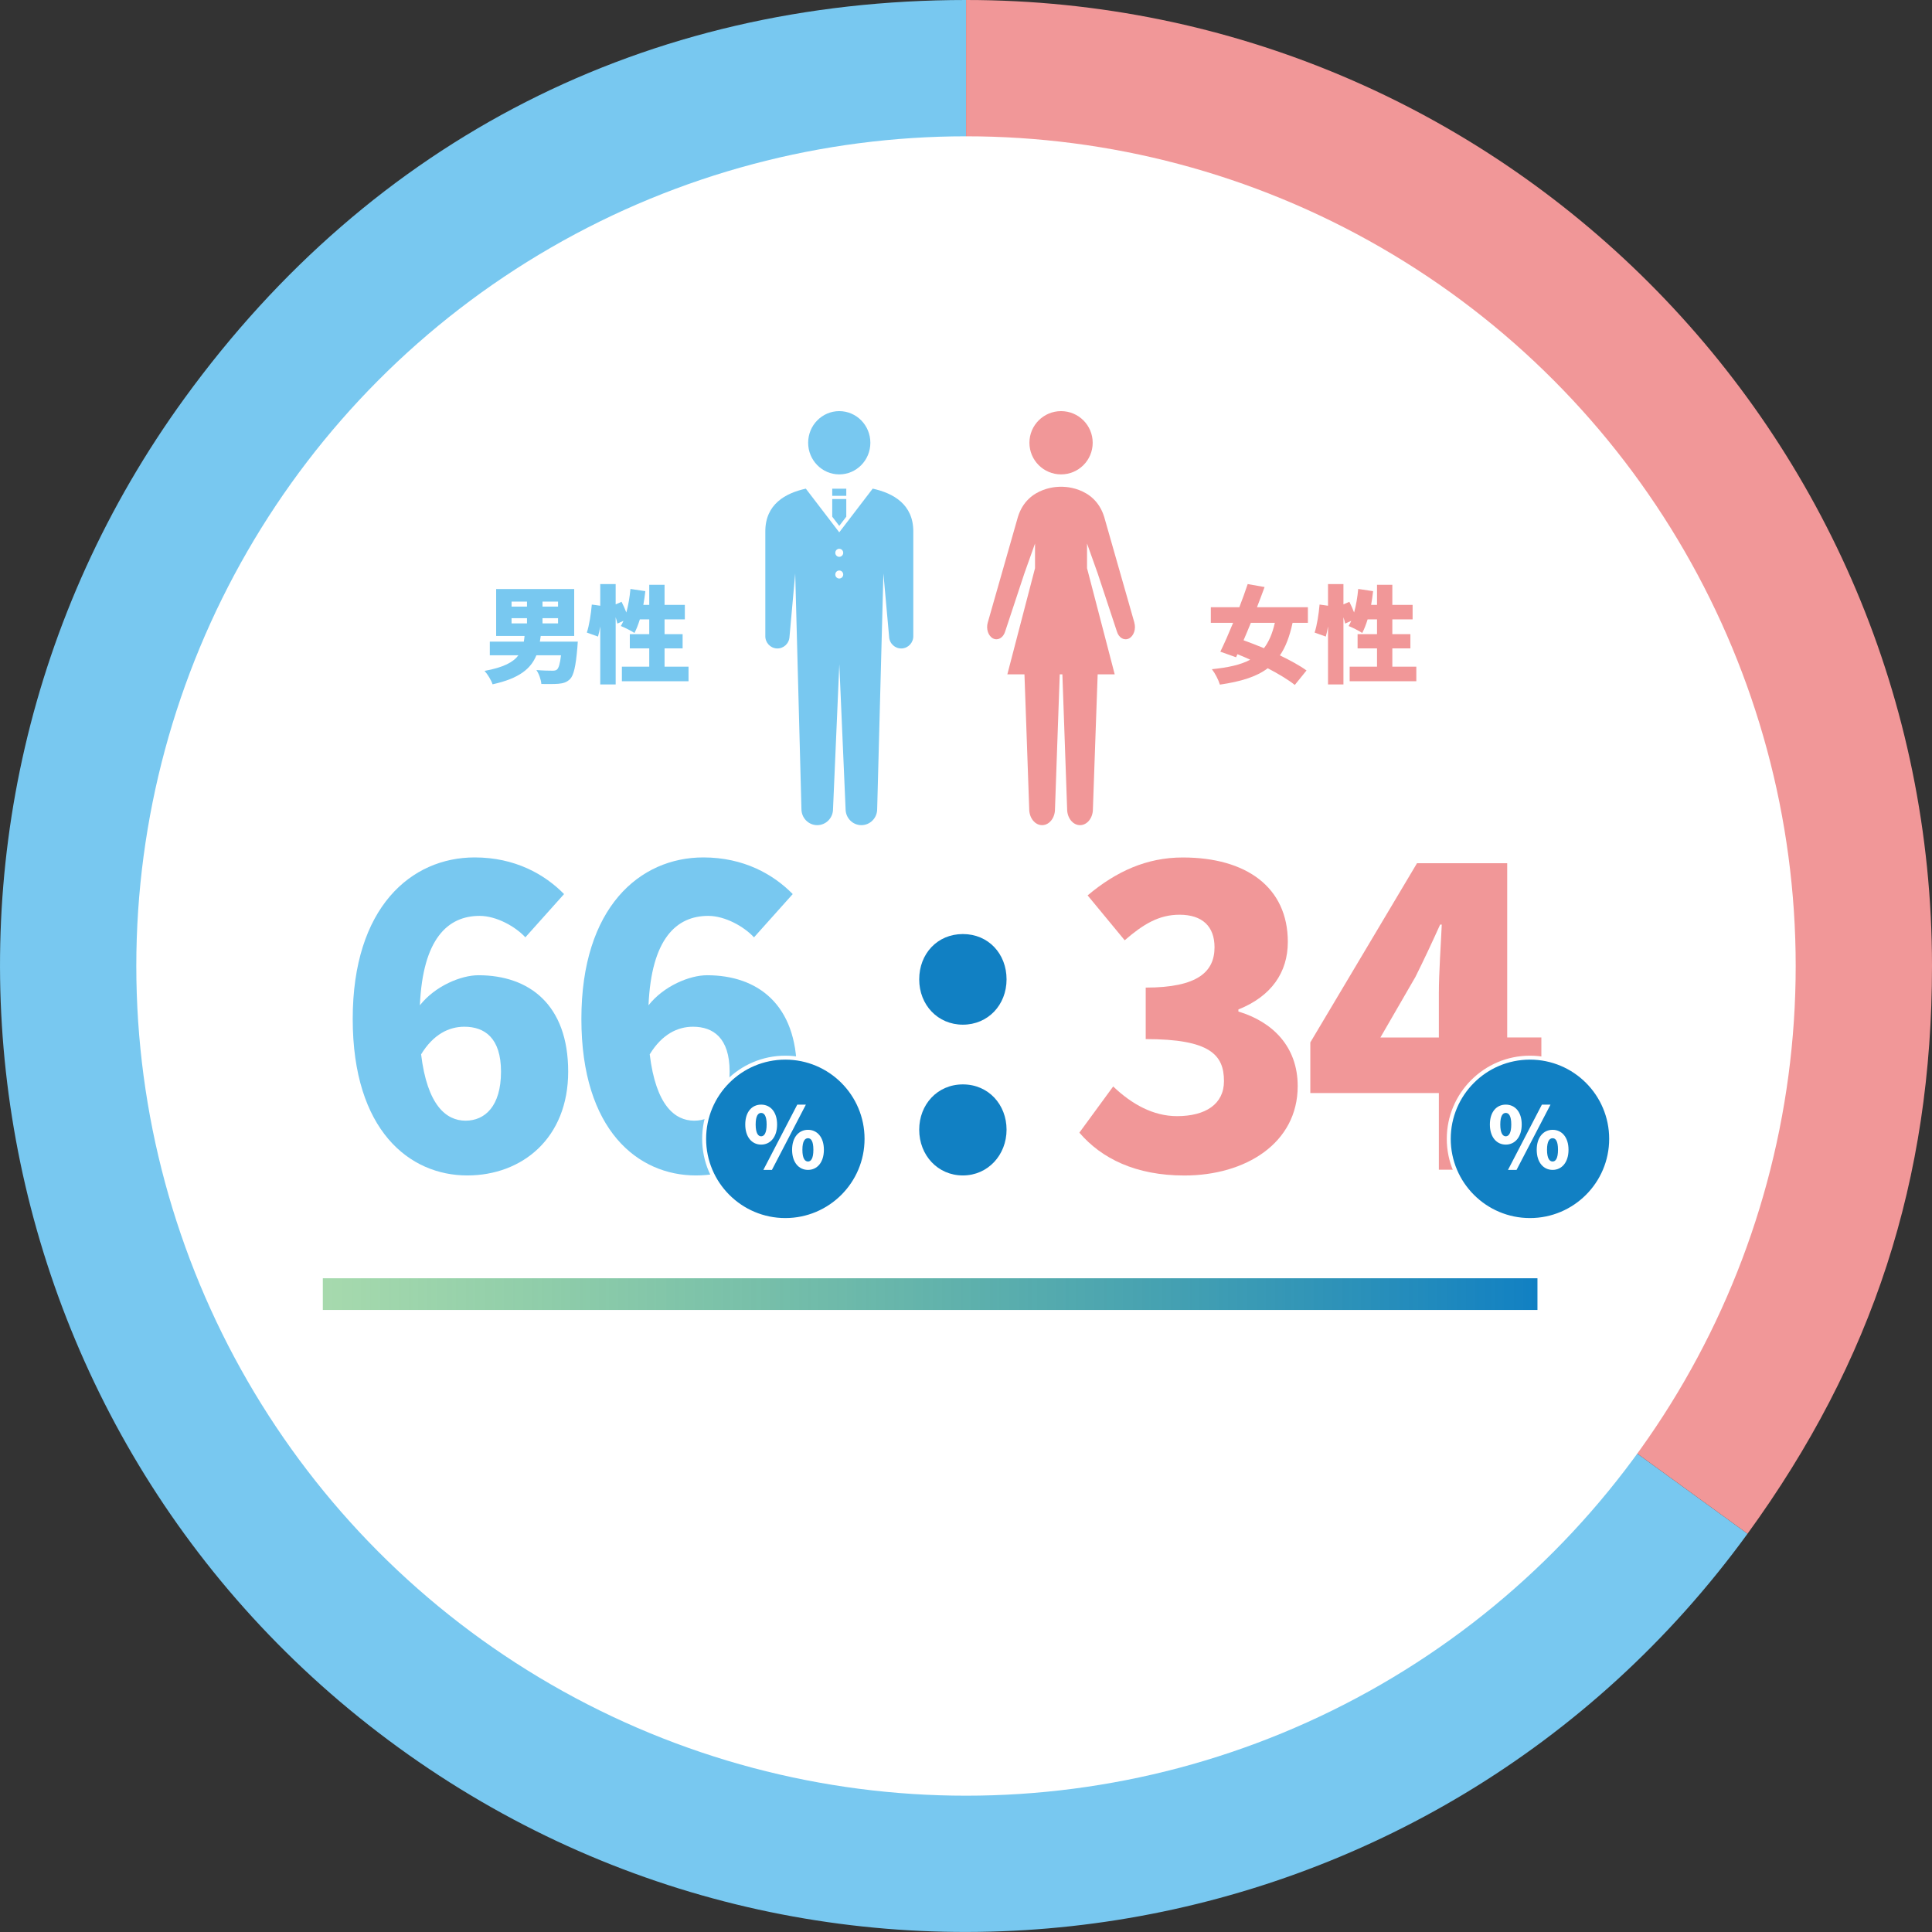
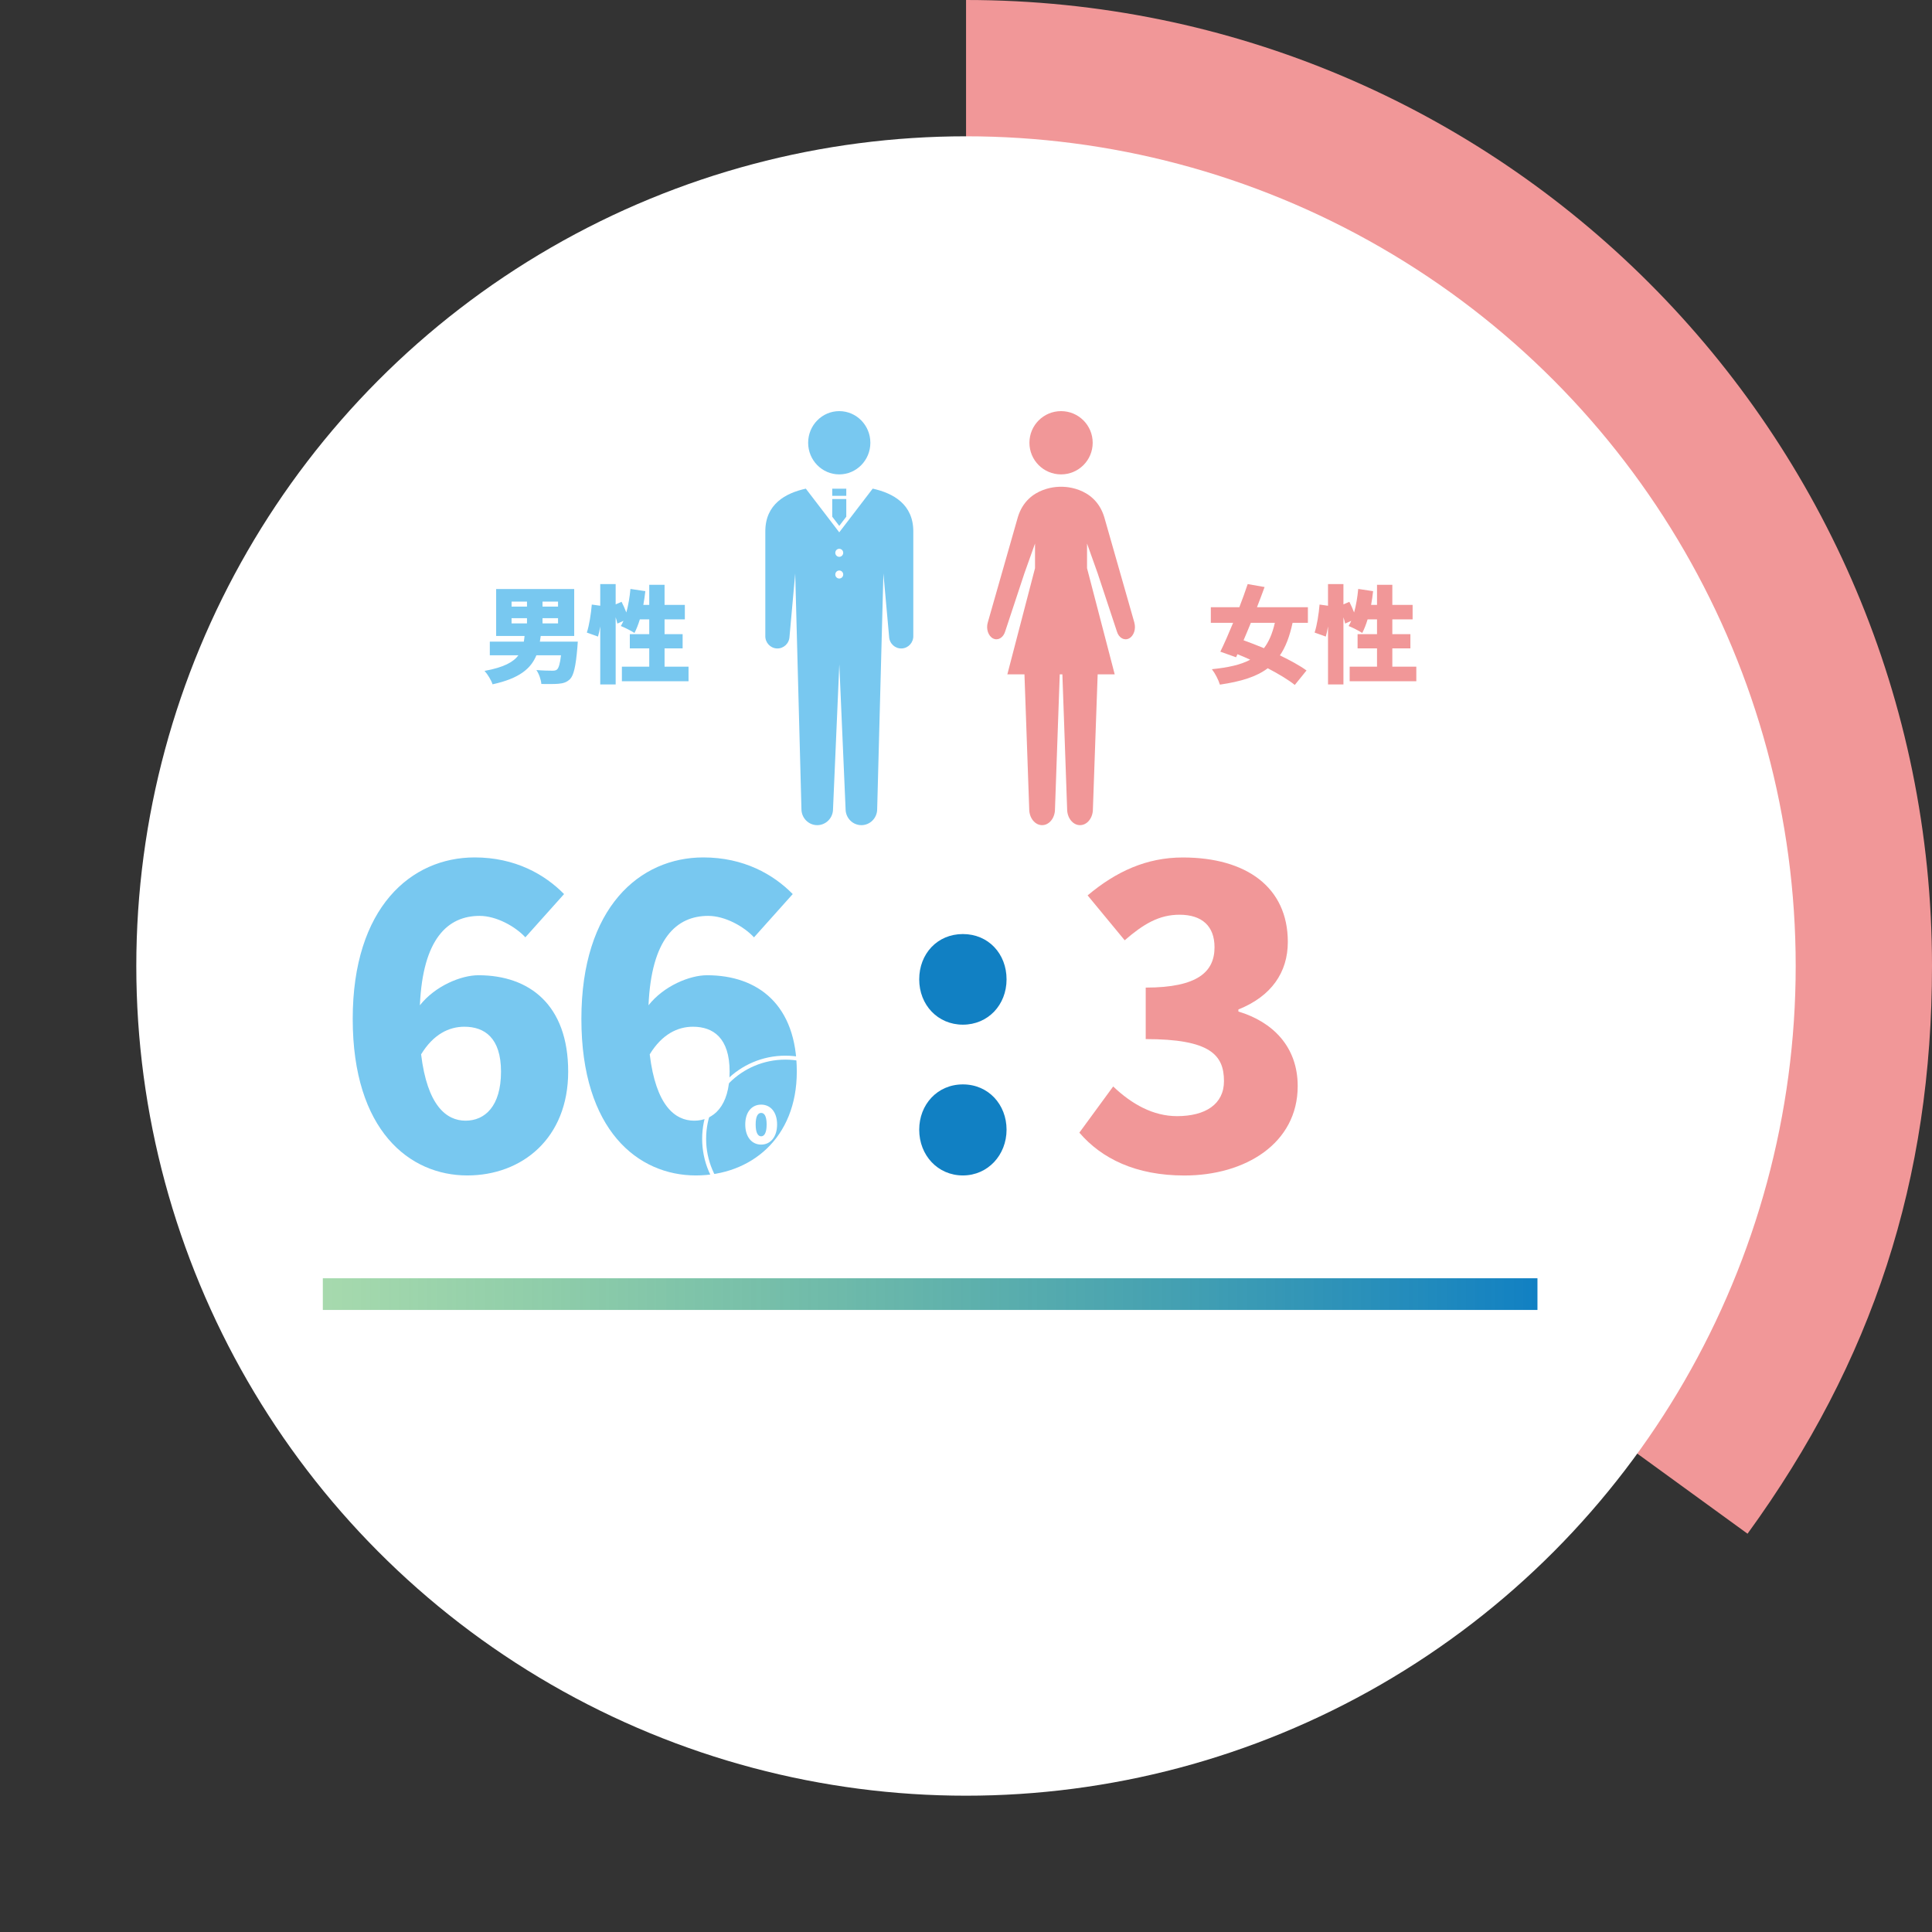
<svg xmlns="http://www.w3.org/2000/svg" id="_レイヤー_1" data-name="レイヤー 1" version="1.1" viewBox="0 0 365.84 365.84">
  <rect x="0" y="0" width="365.84" height="365.84" fill="#333333" stroke="none" />
  <defs>
    <style>
      .cls-1 {
        fill: #f19798;
      }

      .cls-1, .cls-2, .cls-3, .cls-4, .cls-5 {
        stroke-width: 0px;
      }

      .cls-2 {
        fill: #78c8f0;
      }

      .cls-3 {
        fill: url(#_名称未設定グラデーション_3);
      }

      .cls-4 {
        fill: #1180c3;
      }

      .cls-5 {
        fill: #fff;
      }
    </style>
    <linearGradient id="_名称未設定グラデーション_3" data-name="名称未設定グラデーション 3" x1="61.13" y1="245.05" x2="291.13" y2="245.05" gradientUnits="userSpaceOnUse">
      <stop offset="0" stop-color="#4db45c" stop-opacity=".5" />
      <stop offset="1" stop-color="#1180c3" />
    </linearGradient>
  </defs>
  <g>
    <g>
-       <path class="cls-2" d="M182.93,182.91l147.98,107.51c-59.38,81.73-173.77,99.84-255.49,40.47C-6.31,271.51-24.43,157.13,34.95,75.4,70.57,26.36,122.31,0,182.93,0v182.91Z" />
      <path class="cls-1" d="M182.93,182.91V0c101.02,0,182.91,81.89,182.91,182.91,0,40.41-11.18,74.82-34.93,107.51l-147.98-107.51Z" />
    </g>
    <circle class="cls-5" cx="182.92" cy="182.92" r="157.11" />
  </g>
  <g>
    <rect class="cls-3" x="61.13" y="242.05" width="230" height="6" />
    <g>
      <path class="cls-2" d="M99.48,177.49c-1.87-2.03-5.46-4.06-8.66-4.06-6.01,0-10.76,4.29-11.31,16.93,2.89-3.67,7.8-5.69,11.08-5.69,9.67,0,17,5.62,17,18.25s-8.74,19.66-19.11,19.66c-10.92,0-21.69-8.5-21.69-29.64s11.08-30.58,23.09-30.58c7.64,0,13.26,3.2,16.93,6.94l-7.33,8.19ZM94.87,202.92c0-6.4-3.12-8.5-6.94-8.5-2.89,0-5.85,1.4-8.19,5.23,1.17,9.67,4.76,12.56,8.42,12.56s6.71-2.73,6.71-9.28Z" />
      <path class="cls-2" d="M142.77,177.49c-1.87-2.03-5.46-4.06-8.66-4.06-6.01,0-10.76,4.29-11.31,16.93,2.89-3.67,7.8-5.69,11.08-5.69,9.67,0,17,5.62,17,18.25s-8.74,19.66-19.11,19.66c-10.92,0-21.68-8.5-21.68-29.64s11.08-30.58,23.09-30.58c7.64,0,13.26,3.2,16.93,6.94l-7.33,8.19ZM138.16,202.92c0-6.4-3.12-8.5-6.94-8.5-2.89,0-5.85,1.4-8.19,5.23,1.17,9.67,4.76,12.56,8.42,12.56s6.71-2.73,6.71-9.28Z" />
      <path class="cls-4" d="M174.06,185.45c0-4.84,3.43-8.58,8.27-8.58s8.27,3.74,8.27,8.58-3.51,8.58-8.27,8.58-8.27-3.74-8.27-8.58ZM174.06,213.92c0-4.76,3.43-8.58,8.27-8.58s8.27,3.82,8.27,8.58-3.51,8.66-8.27,8.66-8.27-3.82-8.27-8.66Z" />
      <path class="cls-1" d="M204.39,214.47l6.4-8.74c3.51,3.35,7.57,5.62,12.09,5.62,5.38,0,8.89-2.26,8.89-6.63,0-4.99-2.65-7.96-14.82-7.96v-9.75c9.91,0,13.03-3.04,13.03-7.64,0-3.98-2.34-6.16-6.63-6.16-3.9,0-6.86,1.79-10.38,4.84l-7.02-8.5c5.38-4.52,11.15-7.18,18.02-7.18,12.01,0,19.89,5.62,19.89,15.99,0,5.77-3.12,10.3-9.36,12.79v.39c6.47,1.95,11.23,6.63,11.23,14.12,0,10.84-9.91,16.93-21.45,16.93-9.2,0-15.68-3.2-19.89-8.11Z" />
-       <path class="cls-1" d="M291.88,206.98h-6.47v14.51h-12.95v-14.51h-24.34v-9.59l20.2-33.93h17.08v32.99h6.47v10.53ZM272.46,196.45v-8.5c0-3.67.39-9.2.55-12.87h-.31c-1.48,3.28-3.04,6.63-4.68,9.91l-6.63,11.47h11.08Z" />
    </g>
    <g>
      <g>
-         <path class="cls-4" d="M289.71,231.03c-8.48,0-15.38-6.9-15.38-15.38s6.9-15.38,15.38-15.38,15.38,6.9,15.38,15.38-6.9,15.38-15.38,15.38Z" />
        <path class="cls-5" d="M289.71,200.65c8.28,0,15,6.72,15,15s-6.72,15-15,15-15-6.72-15-15,6.72-15,15-15M289.71,199.9c-8.68,0-15.75,7.07-15.75,15.75s7.07,15.75,15.75,15.75,15.75-7.07,15.75-15.75-7.07-15.75-15.75-15.75h0Z" />
      </g>
      <path class="cls-5" d="M282.12,212.93c0-2.38,1.26-3.76,3.01-3.76s3.02,1.38,3.02,3.76-1.28,3.81-3.02,3.81-3.01-1.42-3.01-3.81ZM286.17,212.93c0-1.67-.48-2.19-1.04-2.19s-1.04.53-1.04,2.19.48,2.24,1.04,2.24,1.04-.58,1.04-2.24ZM291.97,209.17h1.63l-6.43,12.36h-1.62l6.42-12.36ZM290.99,217.72c0-2.38,1.28-3.78,3.01-3.78s3.01,1.39,3.01,3.78-1.28,3.81-3.01,3.81-3.01-1.42-3.01-3.81ZM295.02,217.72c0-1.68-.46-2.19-1.02-2.19s-1.06.51-1.06,2.19.5,2.22,1.06,2.22,1.02-.56,1.02-2.22Z" />
    </g>
    <g>
      <g>
-         <path class="cls-4" d="M148.71,231.03c-8.48,0-15.38-6.9-15.38-15.38s6.9-15.38,15.38-15.38,15.38,6.9,15.38,15.38-6.9,15.38-15.38,15.38Z" />
        <path class="cls-5" d="M148.71,200.65c8.28,0,15,6.72,15,15s-6.72,15-15,15-15-6.72-15-15,6.72-15,15-15M148.71,199.9c-8.68,0-15.75,7.07-15.75,15.75s7.07,15.75,15.75,15.75,15.75-7.07,15.75-15.75-7.07-15.75-15.75-15.75h0Z" />
      </g>
      <path class="cls-5" d="M141.12,212.93c0-2.38,1.26-3.76,3.01-3.76s3.02,1.38,3.02,3.76-1.28,3.81-3.02,3.81-3.01-1.42-3.01-3.81ZM145.17,212.93c0-1.67-.48-2.19-1.04-2.19s-1.04.53-1.04,2.19.48,2.24,1.04,2.24,1.04-.58,1.04-2.24ZM150.97,209.17h1.63l-6.43,12.36h-1.62l6.42-12.36ZM149.99,217.72c0-2.38,1.28-3.78,3.01-3.78s3.01,1.39,3.01,3.78-1.28,3.81-3.01,3.81-3.01-1.42-3.01-3.81ZM154.02,217.72c0-1.68-.46-2.19-1.02-2.19s-1.06.51-1.06,2.19.5,2.22,1.06,2.22,1.02-.56,1.02-2.22Z" />
    </g>
  </g>
  <g>
    <g>
      <path class="cls-1" d="M197.33,121.53c-1.88,0-3.41,1.9-3.41,4.25l.42,11.76.55,15.67c0,1.68,1.09,3.04,2.44,3.04s2.44-1.36,2.44-3.04l.55-15.67.42-11.76c0-2.35-1.53-4.25-3.41-4.25Z" />
      <path class="cls-1" d="M204.51,121.53c-1.88,0-3.41,1.9-3.41,4.25l.42,11.76.55,15.67c0,1.68,1.09,3.04,2.44,3.04s2.44-1.36,2.44-3.04l.55-15.67.42-11.76c0-2.35-1.53-4.25-3.41-4.25Z" />
    </g>
    <g>
      <path class="cls-1" d="M206.91,83.84c0,3.31-2.68,5.99-5.99,5.99s-5.99-2.68-5.99-5.99,2.68-5.99,5.99-5.99,5.99,2.68,5.99,5.99Z" />
      <path class="cls-1" d="M214.8,117.89l-5.7-19.97c-1.83-6.03-8.18-5.75-8.18-5.75,0,0-6.35-.28-8.18,5.75l-5.7,19.97c-.35,1.2.1,2.55,1.01,3.01.91.46,1.94-.14,2.29-1.34l3.65-11.03,2-5.61v4.67l-5.24,20.1h20.33l-5.24-20.1v-4.67l2,5.61,3.65,11.03c.35,1.2,1.37,1.8,2.29,1.34.91-.46,1.37-1.81,1.01-3.01Z" />
    </g>
  </g>
  <g>
    <path class="cls-2" d="M164.81,83.84c0,3.31-2.64,5.99-5.89,5.99s-5.89-2.68-5.89-5.99,2.64-5.99,5.89-5.99,5.89,2.68,5.89,5.99Z" />
    <g>
      <rect class="cls-2" x="157.59" y="92.54" width="2.66" height="1.35" />
      <polygon class="cls-2" points="158.92 99.58 160.25 97.84 160.25 94.49 157.59 94.49 157.59 97.84 158.92 99.58" />
      <path class="cls-2" d="M165.25,92.53l-6.33,8.27-6.33-8.27c-3.87.85-7.67,2.95-7.67,8.09v19.73c-.06,1.29.92,2.38,2.18,2.44,1.26.06,2.34-.93,2.4-2.22l1.08-11.98,1.18,44.62c0,1.68,1.34,3.04,2.99,3.04s2.99-1.36,2.99-3.04l1.19-27.43,1.19,27.43c0,1.68,1.34,3.04,2.99,3.04s2.99-1.36,2.99-3.04l1.18-44.62,1.08,11.98c.06,1.29,1.13,2.28,2.4,2.22,1.26-.06,2.24-1.15,2.18-2.44v-19.73c0-5.13-3.79-7.23-7.67-8.09ZM158.92,109.55c-.41,0-.75-.34-.75-.76s.33-.76.75-.76.75.34.75.76-.34.76-.75.76ZM158.92,105.44c-.41,0-.75-.34-.75-.76s.33-.76.75-.76.75.34.75.76-.34.76-.75.76Z" />
    </g>
  </g>
  <g>
    <path class="cls-2" d="M109.41,121.5s-.04.74-.08,1.1c-.3,3.6-.7,5.28-1.38,5.98-.62.62-1.3.82-2.22.9-.74.06-1.96.06-3.22.04-.06-.8-.44-1.92-.94-2.64,1.18.1,2.44.12,3,.12.4,0,.66-.02.9-.22.32-.26.58-1.1.76-2.7h-4.66c-1.02,2.5-3.18,4.38-8.3,5.5-.24-.76-.94-1.92-1.52-2.54,3.62-.66,5.46-1.66,6.42-2.96h-5.42v-2.58h6.44c.06-.34.1-.7.14-1.08h-5.38v-8.88h14.78v8.88h-6.34c-.06.36-.1.72-.16,1.08h7.18ZM96.87,114.86h2.92v-.94h-2.92v.94ZM96.87,118.04h2.92v-.98h-2.92v.98ZM105.67,113.92h-2.94v.94h2.94v-.94ZM105.67,117.06h-2.94v.98h2.94v-.98Z" />
    <path class="cls-2" d="M130.38,126.24v2.76h-12.62v-2.76h5.18v-3.46h-3.68v-2.7h3.68v-2.8h-1.78c-.3.98-.64,1.86-1.02,2.58-.58-.4-1.88-1.04-2.58-1.32.18-.3.34-.62.5-.98l-1.16.52c-.06-.34-.18-.74-.32-1.2v12.72h-2.92v-10.98c-.12.7-.26,1.36-.42,1.92l-2.12-.76c.46-1.36.8-3.62.94-5.3l1.6.22v-4.1h2.92v3.84l1.12-.48c.32.62.64,1.34.9,2.02.38-1.36.64-2.92.78-4.46l2.82.42c-.1.88-.22,1.76-.38,2.6h1.12v-3.8h2.9v3.8h3.84v2.74h-3.84v2.8h3.42v2.7h-3.42v3.46h4.54Z" />
  </g>
  <g>
    <path class="cls-1" d="M244.76,117.94c-.56,2.58-1.32,4.6-2.4,6.16,1.98.96,3.78,1.94,5.04,2.86l-2.22,2.74c-1.22-.98-3.06-2.08-5.12-3.16-2.18,1.64-5.12,2.52-9.06,3.1-.28-.92-.92-2.16-1.52-2.92,3.08-.32,5.44-.82,7.26-1.8-.8-.38-1.62-.72-2.42-1.04l-.26.58-2.98-1.06c.74-1.5,1.58-3.42,2.42-5.46h-4.22v-2.96h5.4c.58-1.5,1.12-3,1.58-4.38l3.2.56c-.44,1.22-.94,2.52-1.44,3.82h9.64v2.96h-2.9ZM236.86,117.94c-.46,1.14-.94,2.26-1.38,3.3,1.2.44,2.52.94,3.86,1.5.92-1.2,1.6-2.76,2.06-4.8h-4.54Z" />
    <path class="cls-1" d="M268.19,126.24v2.76h-12.62v-2.76h5.18v-3.46h-3.68v-2.7h3.68v-2.8h-1.78c-.3.98-.64,1.86-1.02,2.58-.58-.4-1.88-1.04-2.58-1.32.18-.3.34-.62.5-.98l-1.16.52c-.06-.34-.18-.74-.32-1.2v12.72h-2.92v-10.98c-.12.7-.26,1.36-.42,1.92l-2.12-.76c.46-1.36.8-3.62.94-5.3l1.6.22v-4.1h2.92v3.84l1.12-.48c.32.62.64,1.34.9,2.02.38-1.36.64-2.92.78-4.46l2.82.42c-.1.88-.22,1.76-.38,2.6h1.12v-3.8h2.9v3.8h3.84v2.74h-3.84v2.8h3.42v2.7h-3.42v3.46h4.54Z" />
  </g>
</svg>